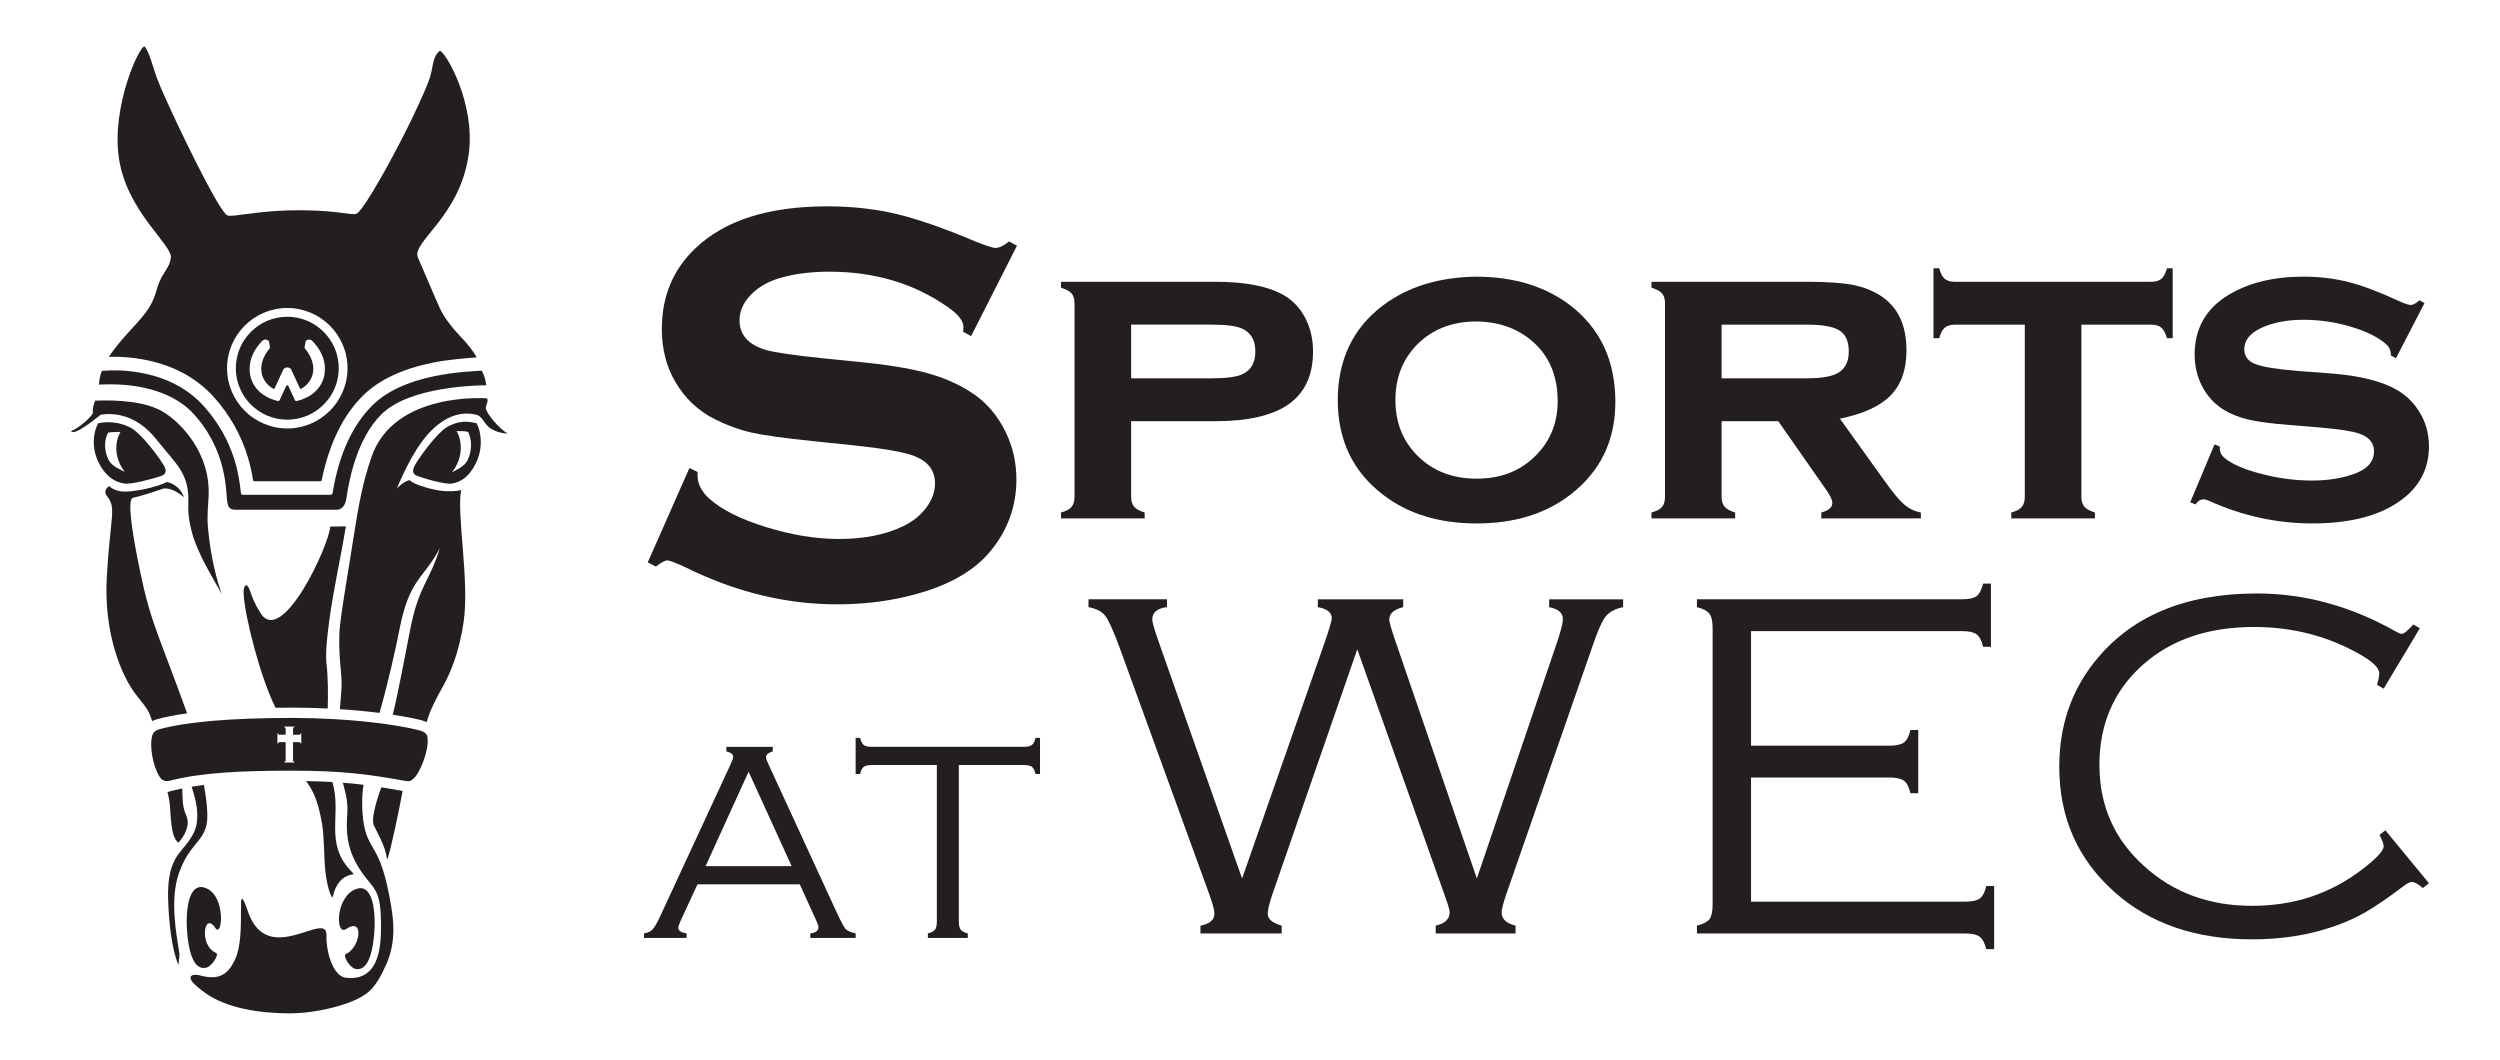
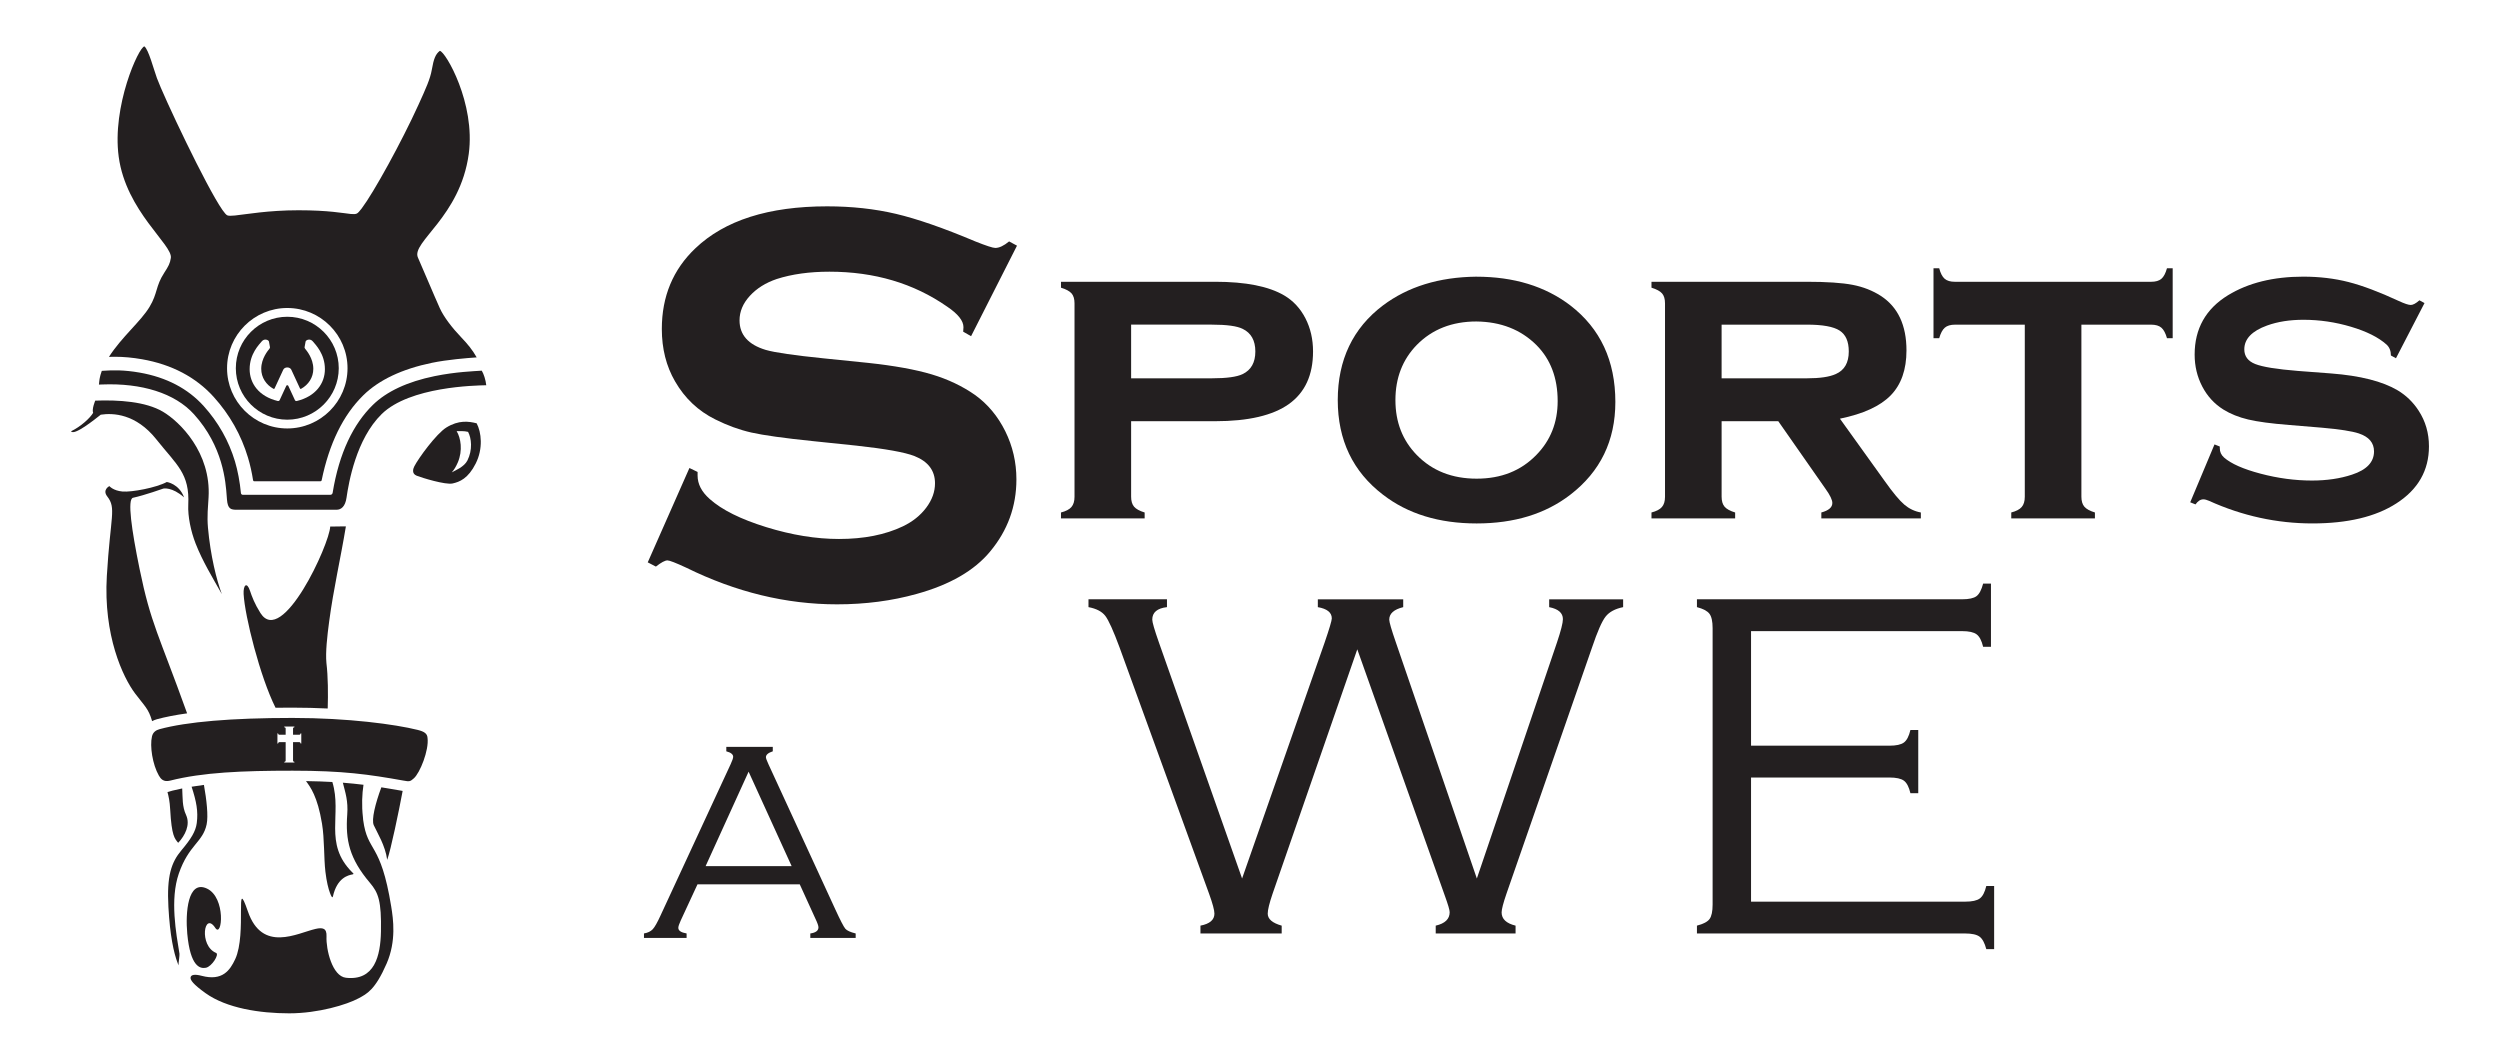
<svg xmlns="http://www.w3.org/2000/svg" id="Layer_2" data-name="Layer 2" viewBox="0 0 2298.89 974.48">
  <defs>
    <style> .cls-1 { fill: #231f20; stroke-width: 0px; } </style>
  </defs>
  <g>
    <path class="cls-1" d="M735.38,813.17h-93.99l-15.45,33.34c-1.46,3.18-2.19,5.41-2.19,6.7,0,2.58,2.54,4.29,7.62,5.15v4.12h-39.2v-4.12c3.52-.6,6.2-1.89,8.05-3.86,1.85-1.97,4.27-6.27,7.28-12.87l64.37-138.9c1.55-3.35,2.32-5.62,2.32-6.83,0-2.23-2.1-3.91-6.31-5.02v-4.12h42.74v4.12c-4.21,1.37-6.31,3.18-6.31,5.41,0,.95.77,3.09,2.32,6.44l61.66,133.88c4.55,9.87,7.56,15.66,9.02,17.38,1.46,1.72,4.64,3.18,9.53,4.38v4.12h-41.71v-4.12c4.99-.69,7.49-2.58,7.49-5.67,0-1.37-.94-4.04-2.83-7.99l-14.38-31.54h0ZM727.95,796.43l-39.57-86.83-39.52,86.83h79.09Z" />
-     <path class="cls-1" d="M881.69,703.48v143.8c0,3.52.56,6.03,1.67,7.53,1.12,1.5,3.31,2.68,6.57,3.54v4.12h-36.69v-4.12c3.26-.86,5.45-2.02,6.57-3.48,1.12-1.46,1.67-3.99,1.67-7.6v-143.8h-59.48c-3.61,0-6.16.55-7.66,1.64s-2.64,3.29-3.41,6.61h-4.12v-33.21h4.12c.77,3.3,1.91,5.5,3.41,6.59,1.5,1.1,4.06,1.65,7.66,1.65h139.16c3.61,0,6.16-.55,7.66-1.65,1.5-1.1,2.64-3.3,3.41-6.59h4.12v33.21h-4.12c-.77-3.32-1.91-5.52-3.41-6.61-1.5-1.09-4.06-1.64-7.66-1.64h-59.48.02Z" />
    <path class="cls-1" d="M1248.1,597.08l-77.84,224.61c-3.02,8.86-4.52,15-4.52,18.46,0,4.95,4.28,8.63,12.84,11.03v7.21h-74.7v-7.21c8.57-1.65,12.85-5.33,12.85-11.03,0-3.15-1.66-9.31-4.97-18.46l-82.23-226.24c-5.71-15.45-10.11-25.18-13.18-29.16-3.08-3.97-8.23-6.64-15.43-8v-7.21h72.17v7.21c-9.02,1.05-13.52,4.88-13.52,11.48,0,2.4,2.03,9.38,6.09,20.94l76.51,217.12,75.95-217.12c4.36-12.75,6.54-20.11,6.54-22.06,0-5.41-4.29-8.86-12.84-10.35v-7.21h78.51v7.21c-8.57,2.11-12.84,5.94-12.84,11.48,0,2.25,2.03,9.23,6.09,20.94l74.47,217.12,73.7-217.12c3.62-10.8,5.43-17.93,5.43-21.39,0-5.71-4.22-9.38-12.63-11.03v-7.21h68.01v7.21c-7.36,1.5-12.73,4.39-16.11,8.67-3.38,4.28-7.55,13.77-12.5,28.48l-78.63,226.24c-3,8.71-4.5,14.48-4.5,17.33,0,6.01,4.28,10.06,12.83,12.15v7.21h-73.43v-7.21c8.56-1.95,12.83-6.08,12.83-12.38,0-1.95-1.5-7.06-4.5-15.31l-80.45-226.41h0Z" />
    <path class="cls-1" d="M1610.18,714.99v114.13h196.97c6.31,0,10.76-.98,13.39-2.93,2.63-1.95,4.62-5.78,5.97-11.48h7.21v58.08h-7.21c-1.5-5.71-3.57-9.53-6.19-11.48-2.62-1.95-7.09-2.93-13.37-2.93h-246.52v-7.21c5.86-1.5,9.72-3.53,11.59-6.08,1.88-2.55,2.82-6.98,2.82-13.28v-254.16c0-6.31-.98-10.72-2.93-13.28-1.95-2.55-5.78-4.58-11.48-6.08v-7.21h243.8c6.31,0,10.73-.96,13.28-2.88,2.55-1.92,4.58-5.76,6.08-11.52h7.21v58.08h-7.21c-1.35-5.64-3.34-9.45-5.97-11.43-2.63-1.98-7.09-2.97-13.39-2.97h-194.05v105.35h127.19c6.31,0,10.76-.98,13.39-2.93,2.63-1.95,4.62-5.77,5.97-11.48h7.21v58.08h-7.21c-1.35-5.71-3.34-9.53-5.97-11.48-2.63-1.95-7.09-2.93-13.39-2.93h-127.19v.02Z" />
-     <path class="cls-1" d="M2225.21,577.67l-33.31,55.6-6.08-3.6c1.35-4.5,2.03-8.03,2.03-10.58,0-6.16-9.61-13.87-28.82-23.19-26.42-12.9-55.22-19.36-86.45-19.36-42.02,0-76.09,11.62-102.2,34.86-26.57,23.69-39.84,54.35-39.84,91.99s13.8,68.6,41.42,93.34c26.72,24.15,59.65,36.21,98.82,36.21s72.03-11.14,101.3-33.43c13.2-10.06,19.81-17.18,19.81-21.39,0-2.1-1.28-5.56-3.83-10.35l5.41-4.28,40.07,48.63-5.63,4.52c-4.2-3.76-7.66-5.64-10.36-5.64-1.65,0-4.5,1.58-8.56,4.74-13.8,10.38-25.25,18.16-34.33,23.36-9.09,5.2-19.02,9.59-29.83,13.19-22.36,7.67-46.98,11.5-73.83,11.5-51.77,0-93.87-14.4-126.29-43.22-34.06-30.17-51.1-68.66-51.1-115.48,0-36.92,10.65-68.89,31.96-95.89,33.31-42.32,83.22-63.48,149.7-63.48,43.97,0,86.52,11.63,127.64,34.89,2.7,1.5,4.58,2.25,5.63,2.25,1.95,0,5.48-2.85,10.58-8.56l6.08,3.38h0Z" />
    <path class="cls-1" d="M935.18,225.91l-42.22,83.24-7.26-4.15c.17-1.73.26-3.11.26-4.15,0-5.87-5.02-12.17-15.02-18.91-30.73-21.41-66.82-32.11-108.26-32.11-18.3,0-34.44,2.25-48.44,6.73-10.19,3.45-18.43,8.63-24.74,15.52-6.31,6.9-9.46,14.4-9.46,22.5,0,13.28,8.03,22.34,24.09,27.17,8.29,2.42,26.07,5.01,53.35,7.77l40.66,4.15c24.17,2.59,43.73,6.13,58.66,10.6,14.93,4.49,28.19,10.79,39.76,18.9,11.74,8.46,21.01,19.58,27.85,33.38,6.82,13.8,10.23,28.56,10.23,44.25,0,24.85-8.03,46.94-24.09,66.25-14.5,17.6-37.03,30.63-67.6,39.08-22.79,6.38-47.23,9.58-73.29,9.58-46.79,0-92.97-11.22-138.56-33.67-9.68-4.49-15.45-6.74-17.35-6.74-2.25,0-5.79,1.9-10.61,5.7l-7.51-3.89,38.33-86.77,7.51,3.63v3.37c0,7.77,3.71,14.93,11.13,21.5,11.22,10.02,28.58,18.65,52.05,25.9,23.48,7.26,45.75,10.87,66.82,10.87,22.96,0,42.56-3.88,58.79-11.63,8.98-4.3,16.14-10.04,21.5-17.19,5.35-7.15,8.03-14.6,8.03-22.36,0-11.72-6.31-20.07-18.91-25.08-8.81-3.44-26.59-6.64-53.35-9.57l-39.88-4.14c-26.77-2.76-45.68-5.4-56.72-7.9-11.05-2.51-22.11-6.53-33.15-12.05-15.71-7.78-28.07-19.44-37.03-34.99-8.13-13.99-12.17-30.07-12.17-48.22,0-29.89,10.27-54.59,30.82-74.13,26.94-25.74,67.34-38.62,121.21-38.62,22.62,0,43.68,2.3,63.2,6.9,19.51,4.61,43.86,13.05,73.03,25.36,10.01,3.99,16.14,5.99,18.39,5.99,3.63,0,7.86-1.99,12.69-5.99l7.26,3.91v.03Z" />
    <g>
      <path class="cls-1" d="M1040.13,387.32v69.39c0,4.01.9,7.08,2.72,9.22,1.81,2.13,5.05,3.91,9.72,5.33v5.44h-76.93v-5.44c4.54-1.17,7.74-2.85,9.62-5.05,1.87-2.2,2.82-5.31,2.82-9.33v-177.95c0-4.02-.91-7.06-2.72-9.14-1.82-2.07-5.05-3.82-9.72-5.25v-5.44h141.82c28.1,0,49.28,4.21,63.53,12.62,8.29,4.92,14.76,11.91,19.43,20.98,4.66,9.07,7,19.23,7,30.51,0,21.63-7.39,37.72-22.15,48.28-14.76,10.55-37.37,15.83-67.8,15.83h-77.33ZM1040.13,347.88h74.21c13.6,0,23.05-1.3,28.37-3.89,7.77-3.76,11.65-10.68,11.65-20.79s-3.89-17.03-11.65-20.79c-5.18-2.59-14.64-3.89-28.37-3.89h-74.21v49.35h0Z" />
      <path class="cls-1" d="M1357.48,254.43c34.6,0,63.45,8.81,86.52,26.42,27.61,21.24,41.41,50.84,41.41,88.78,0,35.61-13.8,64.05-41.41,85.29-22.82,17.61-51.52,26.42-86.13,26.42s-63.32-8.81-86.13-26.42c-27.74-21.24-41.6-50.26-41.6-87.04s13.86-66.18,41.6-87.04c22.95-17.22,51.52-26.03,85.75-26.42h0ZM1357.67,295.62c-22.44,0-40.72,7.19-54.86,21.56-13.09,13.47-19.64,30.38-19.64,50.71s6.55,37.04,19.64,50.51c14.14,14.5,32.48,21.76,55.05,21.76s40.72-7.26,54.85-21.76c13.09-13.34,19.65-29.86,19.65-49.54,0-21.37-6.55-38.59-19.65-51.67-14.26-14.11-32.61-21.31-55.05-21.56h.01Z" />
      <path class="cls-1" d="M1583.12,387.32v69.39c0,4.01.9,7.08,2.72,9.22,1.81,2.13,5.05,3.91,9.72,5.33v5.44h-76.93v-5.44c4.54-1.17,7.74-2.85,9.62-5.05,1.87-2.2,2.82-5.31,2.82-9.33v-177.95c0-4.02-.91-7.06-2.72-9.14-1.82-2.07-5.05-3.82-9.72-5.25v-5.44h142.59c18.52,0,32.63.94,42.35,2.82,9.72,1.88,18.38,5.28,26.03,10.2,15.66,10.24,23.51,26.94,23.51,50.13,0,17.61-4.83,31.37-14.47,41.28-9.65,9.91-25.23,17.06-46.72,21.47l41.19,57.37c7.51,10.59,13.5,17.8,17.97,21.61,4.47,3.82,9.55,6.24,15.25,7.27v5.44h-91.51v-5.44c6.75-1.81,10.12-4.72,10.12-8.72,0-2.85-2.08-7.18-6.24-12.98l-43.47-62.22h-52.11,0ZM1583.12,347.88h78.48c11.91,0,20.72-1.3,26.42-3.89,8.03-3.5,12.04-10.42,12.04-20.79,0-9.2-2.82-15.6-8.45-19.23-5.64-3.63-15.64-5.44-30.02-5.44h-78.48v49.35h0Z" />
      <path class="cls-1" d="M1913.96,298.54v158.15c0,4.01.9,7.09,2.72,9.22,1.81,2.14,5.05,3.92,9.72,5.34v5.44h-76.93v-5.44c4.54-1.17,7.74-2.85,9.62-5.05,1.87-2.2,2.82-5.31,2.82-9.33v-158.33h-64.11c-4.15,0-7.29.93-9.43,2.78s-3.86,5.08-5.15,9.66h-5.25v-64.3h5.25c1.17,4.54,2.82,7.74,4.96,9.62,2.14,1.88,5.29,2.82,9.44,2.82h180.45c4.15,0,7.29-.91,9.43-2.72,2.14-1.81,3.85-5.05,5.16-9.72h5.25v64.3h-5.25c-1.3-4.59-3.01-7.81-5.15-9.66s-5.28-2.78-9.43-2.78h-64.11Z" />
      <path class="cls-1" d="M2229.46,278.72l-26.23,50.71-4.66-2.53c0-4.28-1.36-7.65-4.08-10.11-7.39-6.61-18.26-12.04-32.63-16.32-14.37-4.28-28.95-6.41-43.71-6.41-12.56,0-23.7,1.75-33.41,5.25-13.98,5.05-20.98,12.36-20.98,21.95,0,6.35,3.37,10.84,10.11,13.5,6.73,2.66,19.75,4.76,39.05,6.32l30.69,2.33c26.81,2.07,47.21,7.26,61.2,15.54,7.77,4.66,14.18,10.87,19.23,18.65,6.34,9.72,9.52,20.66,9.52,32.83,0,22.15-9.98,39.63-29.92,52.45-19.04,12.3-44.81,18.45-77.32,18.45s-64.43-6.93-94.99-20.79c-2.07-.91-3.82-1.36-5.25-1.36-2.6,0-4.99,1.55-7.19,4.66l-4.86-1.94,22.34-53.23,4.86,1.94v1.55c0,3.37,1.29,6.22,3.89,8.55,6.48,5.7,17.68,10.65,33.61,14.86,15.93,4.21,31.66,6.32,47.21,6.32,13.72,0,26.03-1.81,36.91-5.44,13.47-4.41,20.2-11.52,20.2-21.37,0-7.9-4.66-13.4-13.98-16.51-6.22-2.07-17.42-3.82-33.61-5.25l-30.51-2.53c-16.45-1.3-29.02-2.98-37.69-5.05-8.68-2.07-16.25-5.12-22.73-9.14-8.29-5.18-14.76-12.24-19.43-21.18-4.66-8.94-7-18.71-7-29.34,0-23.83,10.22-42.03,30.69-54.59,18.65-11.39,41.7-17.09,69.16-17.09,14.89,0,28.78,1.65,41.67,4.96,12.88,3.3,28.27,9.1,46.14,17.39,5.31,2.46,9.01,3.69,11.07,3.69s4.73-1.43,7.97-4.28l4.66,2.53v.02Z" />
    </g>
  </g>
  <g>
    <path class="cls-1" d="M438.31,389.26c-7.38-1.91-16.6-3.07-27.8,3.82-9.29,5.71-25.75,28.32-29.54,35.78-1.06,2.09-2.61,6.66,2.17,8.57,4.78,1.91,26.5,8.58,33.01,7.15,6.52-1.43,14.36-4.54,21.31-18.37,6.95-13.83,5.19-28.84.85-36.95ZM429.83,423.4c-3.03,6.03-11.25,9.19-14.4,10.98,1.92-2.16,3.8-5.07,5.51-9.05,4.79-11.11,2.73-22.74-1.03-28.86-.11-.02,4.71-.03,4.59-.05,2.16.02,4.18.26,5.92.7,3.09,5.77,4.34,16.45-.6,26.29Z" />
-     <path class="cls-1" d="M151.14,428.86c-4.03-7.46-21.21-30.54-31.35-35.78-10.14-5.25-21.67-5.72-29.51-3.82-4.61,8.11-6.48,23.12.9,36.95,7.38,13.83,15.7,16.94,22.61,18.37,6.44,1.33,26.87-4.37,33.74-6.7.05-.01.11-.03.15-.04.2-.05.34-.14.52-.2.21-.08.45-.16.63-.22,5.07-1.91,3.43-6.48,2.31-8.57ZM100.01,423.16c-5.06-9.49-3.78-19.78-.62-25.34,1.89-.46,9.06-.7,11.43-.69-3.7,6.14-5.74,16.68-1.58,27.14,1.68,4.23,3.6,7.31,5.61,9.59-3.29-1.69-11.67-4.75-14.84-10.7Z" />
    <path class="cls-1" d="M143.82,404.07c-18.92-23.76-39.95-24.43-51.16-22.74-5.61,4.41-24.53,19.68-27.33,15.27,9.11-4.41,17.52-12.22,20.32-16.97-1.4-3.39,1.93-11.23,1.93-11.23,21.77-.78,46.32.82,62.18,10.16,15.67,9.23,44.45,37.72,42.03,78.8-.48,8.13-1.49,17.36-.56,27.81,2.29,25.79,7.93,48.26,12.77,61.15-8.56-15.19-17.79-30.3-24.1-46.44-4.4-11.27-7.28-25.02-6.77-35.76,1.38-28.76-10.39-36.28-29.31-60.03Z" />
-     <path class="cls-1" d="M344.03,859.54c1.76-19.08-.42-49.68-18.08-41.41-17.66,8.26-17.36,42.73-7.71,36.19,17.16-11.64,13.04,17.43-.17,22.9-3.17,1.31,3.4,12.7,8.82,13.75,5.43,1.05,14.32-.99,17.14-31.42Z" />
    <path class="cls-1" d="M172.19,858.48c-1.76-19.08.42-49.68,18.08-41.41,17.66,8.26,14.1,45.94,7.71,36.19-10.39-15.86-15.22,16.43.73,23,3.17,1.31-3.96,12.6-9.38,13.65-5.43,1.05-14.32-.99-17.14-31.42Z" />
    <path class="cls-1" d="M323.87,802.12c-26.64-26.62-9.1-53.11-18.25-83.03-7.36-.42-15.37-.7-24.24-.83,3.91,5.35,10.58,13.87,14.73,39.17,2.31,14.09,1.64,31.54,3.11,44.1,1.11,9.43,2.76,15.66,4.19,19.56,1.21,3.28,2.27,5.21,2.75,3.11,3.92-17.21,14.12-19.43,18.1-20.15,1.62-.29.4-1.14-.39-1.93Z" />
    <path class="cls-1" d="M176.19,723.42c4.46,13.67,6.13,22.7,4.76,33.38-.99,7.71-5.27,14.59-14.07,25.04-9.45,11.21-13.57,23.76-12.02,52.12,1.44,26.37,4.89,42.13,8.49,51.61.25.72.51,1.4.78,2.05,0-.04-.01-.09-.02-.14.02.04.04.09.05.14-.19-1.37,1.12-9.17.87-10.59-3.03-18.78-8.87-49.76-.6-73.73,9.14-26.47,22.1-28.74,25.59-45.22,1.63-7.72-.04-22.66-2.49-36.31-3.87.49-7.65,1.04-11.34,1.66Z" />
    <path class="cls-1" d="M167.55,725.02c-2.99.62-5.96,1.25-8.83,1.98-1.6.41-3.17.86-4.71,1.33,1.04,4.08,2.05,8.03,2.5,16.27,1.32,24.22,4.16,26.5,7.26,30.34,0-.09,0-.19-.01-.28.07.09.14.19.21.28,6.2-6.71,11.22-16.43,7.17-25.43-3.73-7.89-3.1-16.03-3.59-24.49Z" />
    <path class="cls-1" d="M442.99,340.85c-7.03.5-23.85,1.04-43.25,5-25.1,5.13-44.25,14.12-56.93,26.55-17.83,17.49-30.93,43.94-36.93,80.81-.17,1.03-1.05,1.8-2.09,1.8h-80.5c-.91,0-1.65-.68-1.74-1.58-.96-10.19-2.98-20.86-5.48-29.16-5.7-18.94-15.39-36.07-28.79-50.91-14.53-16.08-34.3-26.42-58.76-30.72-14.51-2.55-24.92-2.3-33.19-1.72l-1.72.12-.54,1.64c-.92,2.79-.5,1.58-1.13,4.03-.3,1.16-.52,2.57-.66,4.01l-.3,2.94,2.96-.11c36.21-1.43,66.84,7.91,84.44,27.4,26.84,29.71,29.15,61.93,30.13,75.7l.21,2.71c.72,8.76,3.6,9.39,9.1,9.39h91.63c4.28,0,8.03-2.99,9.19-10.96,2.03-14.01,8.84-53.96,32.33-77,25.82-25.33,86.26-26.31,96.18-26.54-.51-4.95-2.36-10.53-4.14-13.41Z" />
    <path class="cls-1" d="M144.17,661.41c7.85-2.14,17.17-3.95,27.89-5.45-26.19-72.9-33.35-82.2-43.72-132.87-7.37-36.02-11.39-64.19-6.05-65.36,10.84-2.36,27.98-8.48,27.98-8.48,0,0,7.91-1.7,19,8.11-4.66-12.59-15.87-14.14-15.87-14.14-9.52,5.18-32.27,9.52-40.8,8.76-8.53-.77-12.02-4.98-12.02-4.98,0,0-6.75,3.36-1.94,9.53,8.5,10.89,2.9,17.8-.4,73.08-3.26,54.72,14.74,93.12,25.98,108.07,8.73,11.6,12.31,13.79,15.66,25.46,1.33-.69,2.72-1.3,4.28-1.72Z" />
    <path class="cls-1" d="M269.01,650.72c11.09,0,21.92.29,32.34.79.41-13.34.34-29.19-1.18-41.87-.96-9.77.73-24.71,2.53-38.24,4.04-30.29,10.26-56.55,15.37-87.36-3.18-.15-12.22.29-14.41.12-.58,16.24-44.16,111.16-64.16,79.57-5.28-8.34-7.87-15.22-9.55-20.32-2.88-8.78-6.38-5.54-5.92,2.89,1.11,20.29,15.06,75.99,29.35,104.52,5.09-.06,10.27-.11,15.63-.11Z" />
-     <path class="cls-1" d="M446.76,375.64c.34-4.9,2.73-6.68,1.04-9.32,0,0-85.38-6.89-106.26,54.06-8.25,24.1-11.59,42.97-16.82,76.14-5.89,37.31-12.4,74.25-12.71,87.17-.63,25.5,3,36.16,1.9,51.04-.47,6.36-.89,12.42-1.38,17.4,13.17.85,25.45,2.03,36.47,3.41,8.29-29.21,15.43-61.63,18.17-75.9,9.21-47.92,21.88-46.46,37.3-75.57-9.16,30.17-19.12,33.94-27.12,74.01-4.11,20.57-10.39,55.14-16.14,79.14,9.94,1.5,18.46,3.13,25.04,4.76,1.45.36,3.74.96,6.13,2.03,3.38-12.05,8.77-21.62,15.35-33.58,5.58-10.13,14.36-28.93,18.72-59.43,5.3-37.08-6.8-99.3-2.36-120.42-1.25.39-4.82,1.31-13.09,1.13-10.15-.22-23.92-4.49-30.04-7.31-1.7-.79-3.46-1.98-4.5-2.95-3.58,1.07-7.43,3.43-11.51,7.63,6.08-14.31,18.27-41.66,34.81-56.11,17.2-15.03,31.09-13.18,37.85-11.67,6.76,1.51,6.85,8.82,14.26,13.15,7.7,4.49,14.99,4.17,14.99,4.17-8.45-4.52-19.75-19.2-20.09-22.96Z" />
    <path class="cls-1" d="M369.11,727.08c-6.36-1.12-12.41-2.15-18.44-3.1-5.6,15.11-9.23,29.82-6.97,34.83,3.05,6.75,10.63,18.66,12.34,31.86,3.21-8.43,10.96-45.8,14.1-62.74.01-.06.06-.33.11-.63-.4-.08-.81-.16-1.14-.22Z" />
    <path class="cls-1" d="M333.95,754.05c-.19-1.43-.19-2.37-.19-2.37-1.29-11.13-.81-21.49.49-30.04-6.02-.74-12.27-1.38-18.98-1.91,2.31,9.22,4.97,16.67,4.04,29.25-1.74,23.5,1.94,40.54,20.92,62.9,7.72,9.1,10.6,16.67,10.08,44.69-.42,22.36-5.82,45.54-32.23,42.53-12.6-1.44-18.37-26.07-17.83-37.97.35-7.61-3.48-8.46-10.16-6.92-16.68,3.85-48.95,22.18-62.13-16.1-12.39-35.97-.72,20.42-11.67,43.89-4.79,10.27-11.77,20.34-30.8,15.33-6.33-1.67-9.54-1.02-10.18,1.15-.77,2.58,2.58,6.79,13.67,14.76,19.37,13.92,50.06,18.58,76.96,18.58s53.09-8.05,63.68-13.75c7.92-4.26,15.32-7.8,25.88-31.95,9.07-20.76,6.1-41.04,4.27-52.38-9.8-60.53-21.7-49.1-25.81-79.7Z" />
    <path class="cls-1" d="M393.15,678.62c-.22-4.02-2.89-5.89-9.18-7.46-20.45-5.08-63.68-10.98-114.96-10.98-56.32,0-97.35,3.55-122.36,10.35-3.26.89-5.96,2.77-6.87,6.55-2.17,8.97.5,25.97,6.28,36.08,1.78,3.11,4.31,6.21,10.33,4.68,30.05-7.63,66.38-9.14,112.69-9.14s70.05,3.41,101.69,9.06c6.15,1.24,6.62.66,9.71-1.98,5.69-4.88,14.12-26.03,12.67-37.17ZM277.05,683.71h-.6c-.12-.48-.28-.81-.47-.99-.19-.19-.47-.28-.85-.28h-5.66v16.83c0,.37.09.65.28.85.19.2.52.36.99.48v.6h-9.33v-.6c.48-.11.81-.26.99-.46.19-.2.28-.48.28-.86v-16.85h-5.64c-.37,0-.66.09-.85.28-.2.19-.36.52-.48.99h-.6v-9.33h.6c.11.48.26.81.46.99.2.19.48.28.85.28h5.66v-5.64c0-.37-.09-.65-.28-.84-.19-.19-.52-.35-.99-.47v-.6h9.33v.6c-.48.13-.81.29-.99.48-.19.19-.28.47-.28.85v5.62h5.66c.37,0,.65-.09.85-.28.19-.19.35-.52.47-.99h.6v9.33Z" />
    <path class="cls-1" d="M424.54,310.66c-8.91-9.31-16.48-19.22-20.17-27.39-5.24-11.62-17.06-39.77-20.05-46.39-6.44-14.23,38.86-37.35,46.73-95.37,6.31-46.56-21.36-94.09-26.61-94.75-3.85,2.93-5.62,7.16-7.39,17.45-1.44,8.37-5.49,17.28-12.26,32.17-15.6,34.27-41.08,80.59-52.25,95.37-1.93,2.56-3.44,4.17-4.39,4.61-1.32.62-3.07.65-5.74.39-6.92-.68-20.03-3.4-47.94-3.4s-48.33,3.78-58.44,4.82c-3.5.36-5.86.39-7.08-.18-1-.47-2.51-2.2-4.42-4.93-14.96-21.47-54.21-104.65-60.24-121.24-2.97-8.18-7.67-26.24-11.51-29.17-5.25.65-29.94,54.99-23.62,101.55,6.8,50.15,49.82,80.97,47.94,93.03-.78,5.05-2.07,7.44-6.16,13.75-7.99,12.33-5.81,18.5-13.41,31.18-8.07,13.47-25.51,27.55-37.35,46.01,1.8-.07,3.54-.1,5.27-.1,8.19,0,16.44.75,25.21,2.29,27.27,4.8,49.43,16.46,65.86,34.64,14.66,16.23,25.25,34.96,31.48,55.68,2.03,6.75,3.59,13.67,4.72,20.96.08.51.52.9,1.04.9h60.98c.5,0,.93-.36,1.03-.85,6.92-33.76,19.78-60.04,38.3-78.2,14.42-14.14,35.67-24.19,63.14-29.86,13.94-2.89,32.1-4.38,41.12-4.99-3.82-6.89-8.69-12.66-13.8-17.99ZM264.18,393.99c-30.54,0-55.39-24.85-55.39-55.39s24.85-55.39,55.39-55.39,55.39,24.85,55.39,55.39-24.85,55.39-55.39,55.39Z" />
    <path class="cls-1" d="M264.18,291.28c-26.09,0-47.32,21.23-47.32,47.32s21.23,47.32,47.32,47.32,47.32-21.23,47.32-47.32-21.23-47.32-47.32-47.32ZM272.97,368.74c-.77.19-1.48-.16-1.75-.74l-3.48-7.51-2.66-5.74c-.32-.69-1.5-.69-1.81,0l-2.66,5.74-3.48,7.51c-.27.58-1.03.91-1.75.74-17.42-4.25-25.82-16.27-25.82-29.26,0-14.1,8.69-22.63,11.13-25.57,2.44-2.95,6.33-1.32,6.63.19.3,1.5.61,3.51.76,4.2.15.69.53,1.32-.46,2.57-.99,1.25-7.4,8.59-7.4,18.3,0,7.99,4.51,14.67,11.27,18.39.34.18.8.06.94-.25l8.02-17.32c1.3-2.81,6.13-2.81,7.43,0l8.01,17.32c.15.32.61.43.96.24,6.75-3.72,11.25-10.39,11.25-18.38,0-9.71-6.4-17.05-7.4-18.3-.99-1.25-.61-1.88-.46-2.57.15-.69.46-2.7.76-4.2.31-1.5,4.19-3.13,6.63-.19,2.44,2.95,11.13,11.47,11.13,25.57,0,12.99-8.44,25.06-25.82,29.26Z" />
  </g>
</svg>